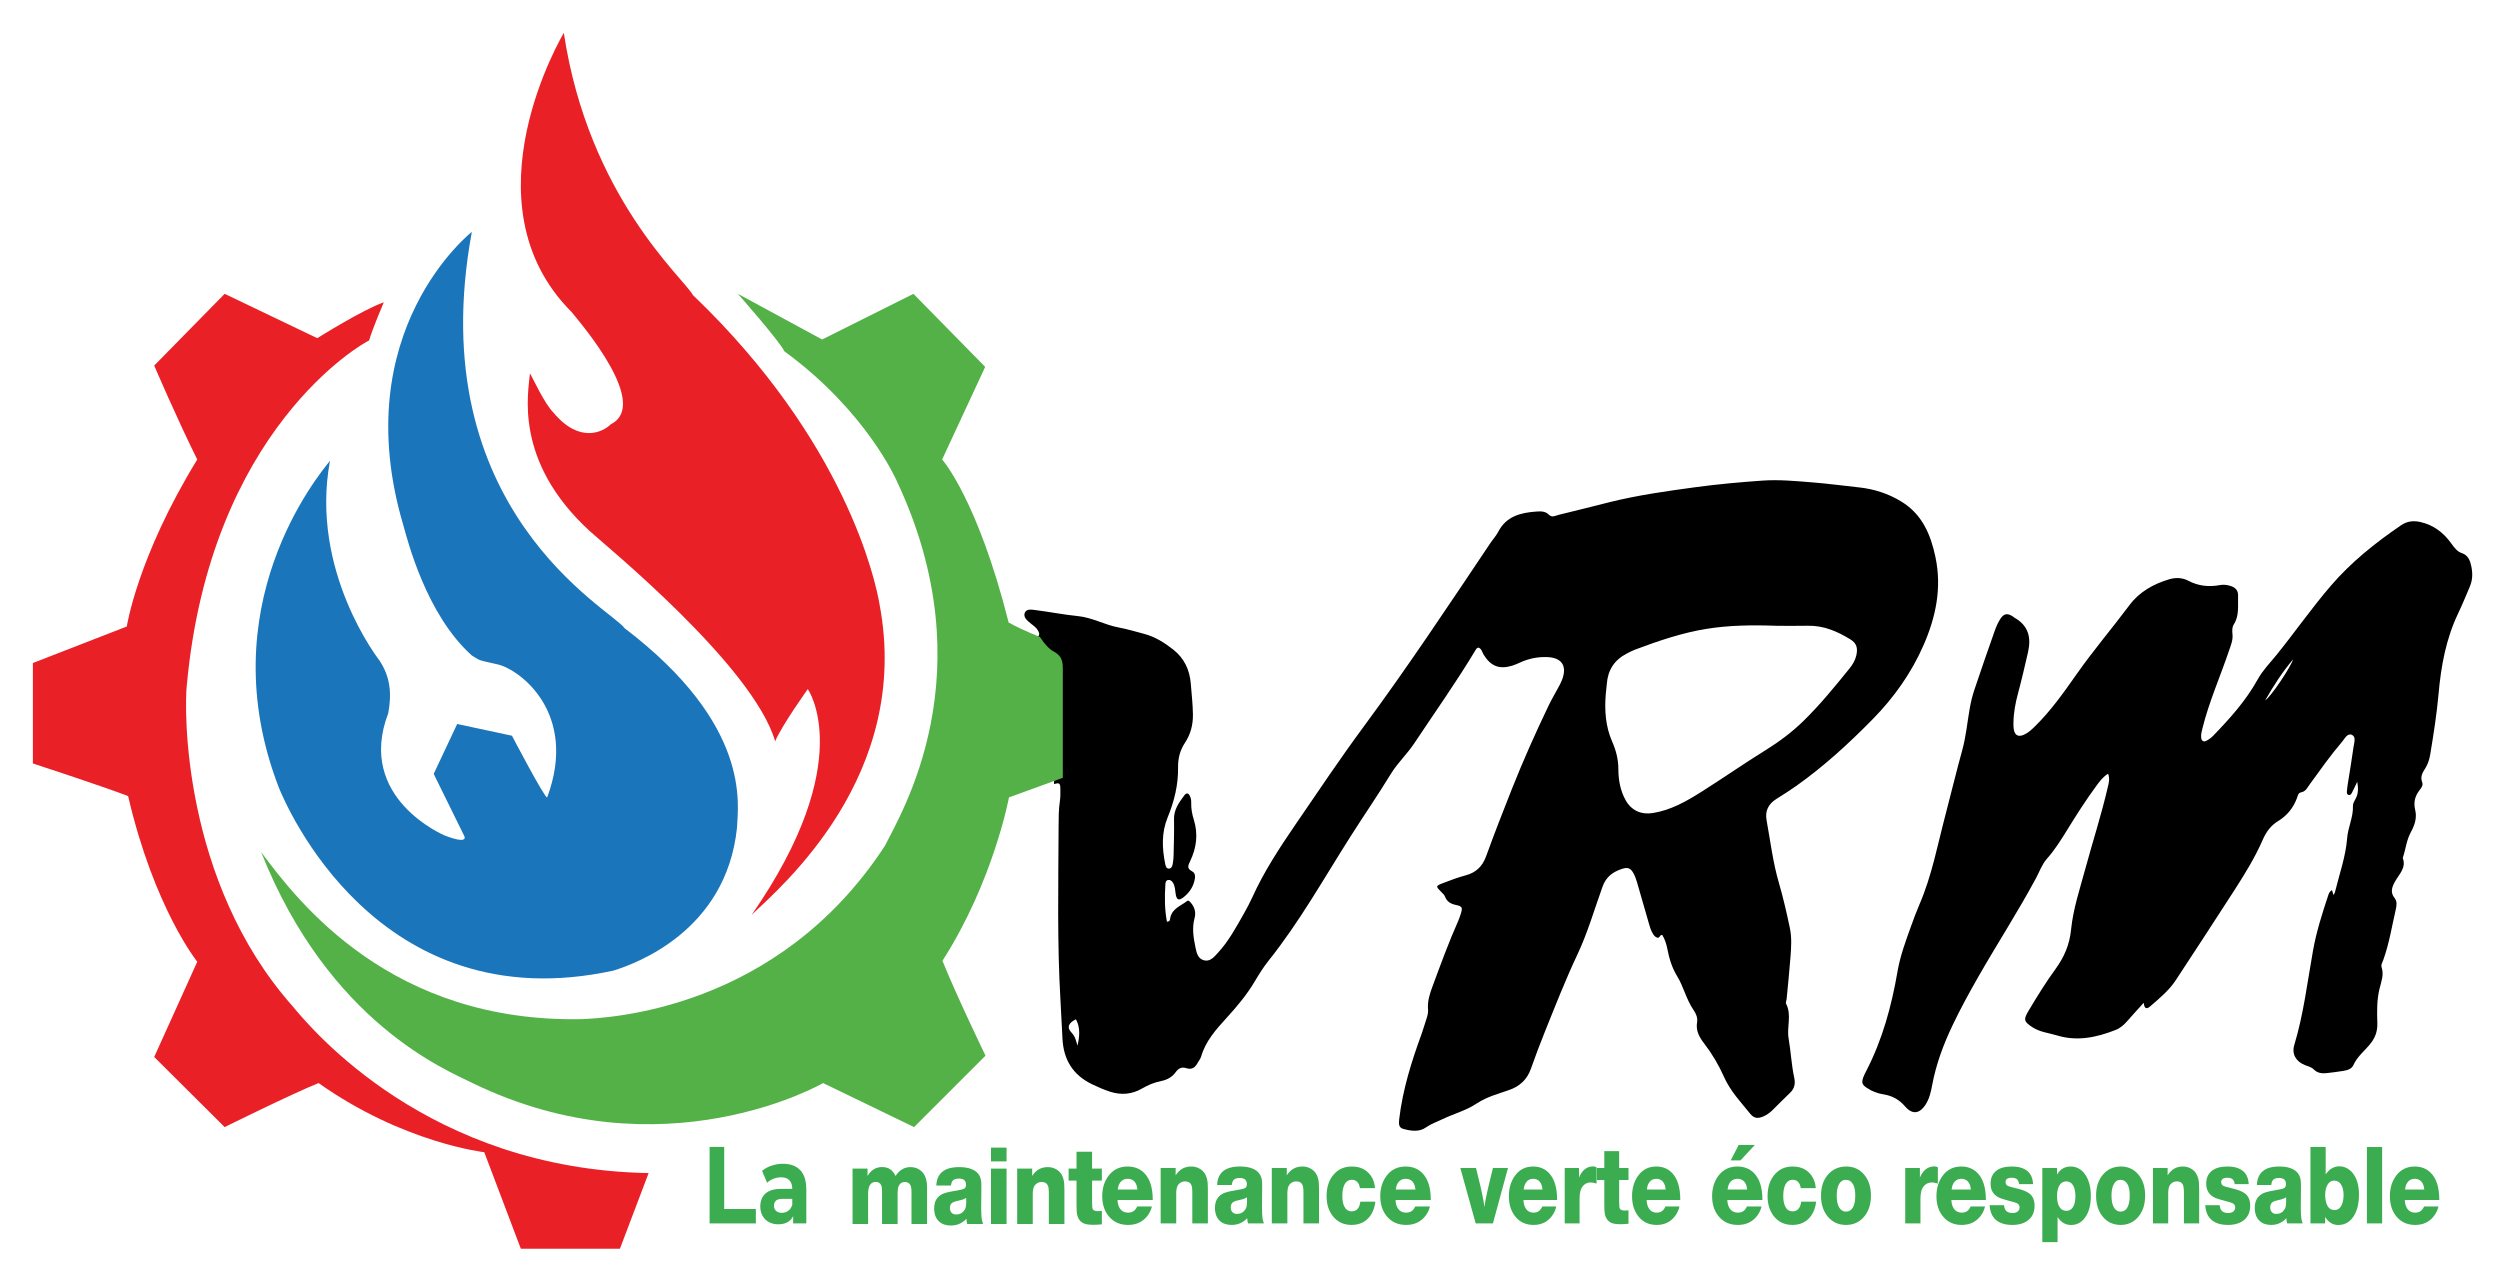
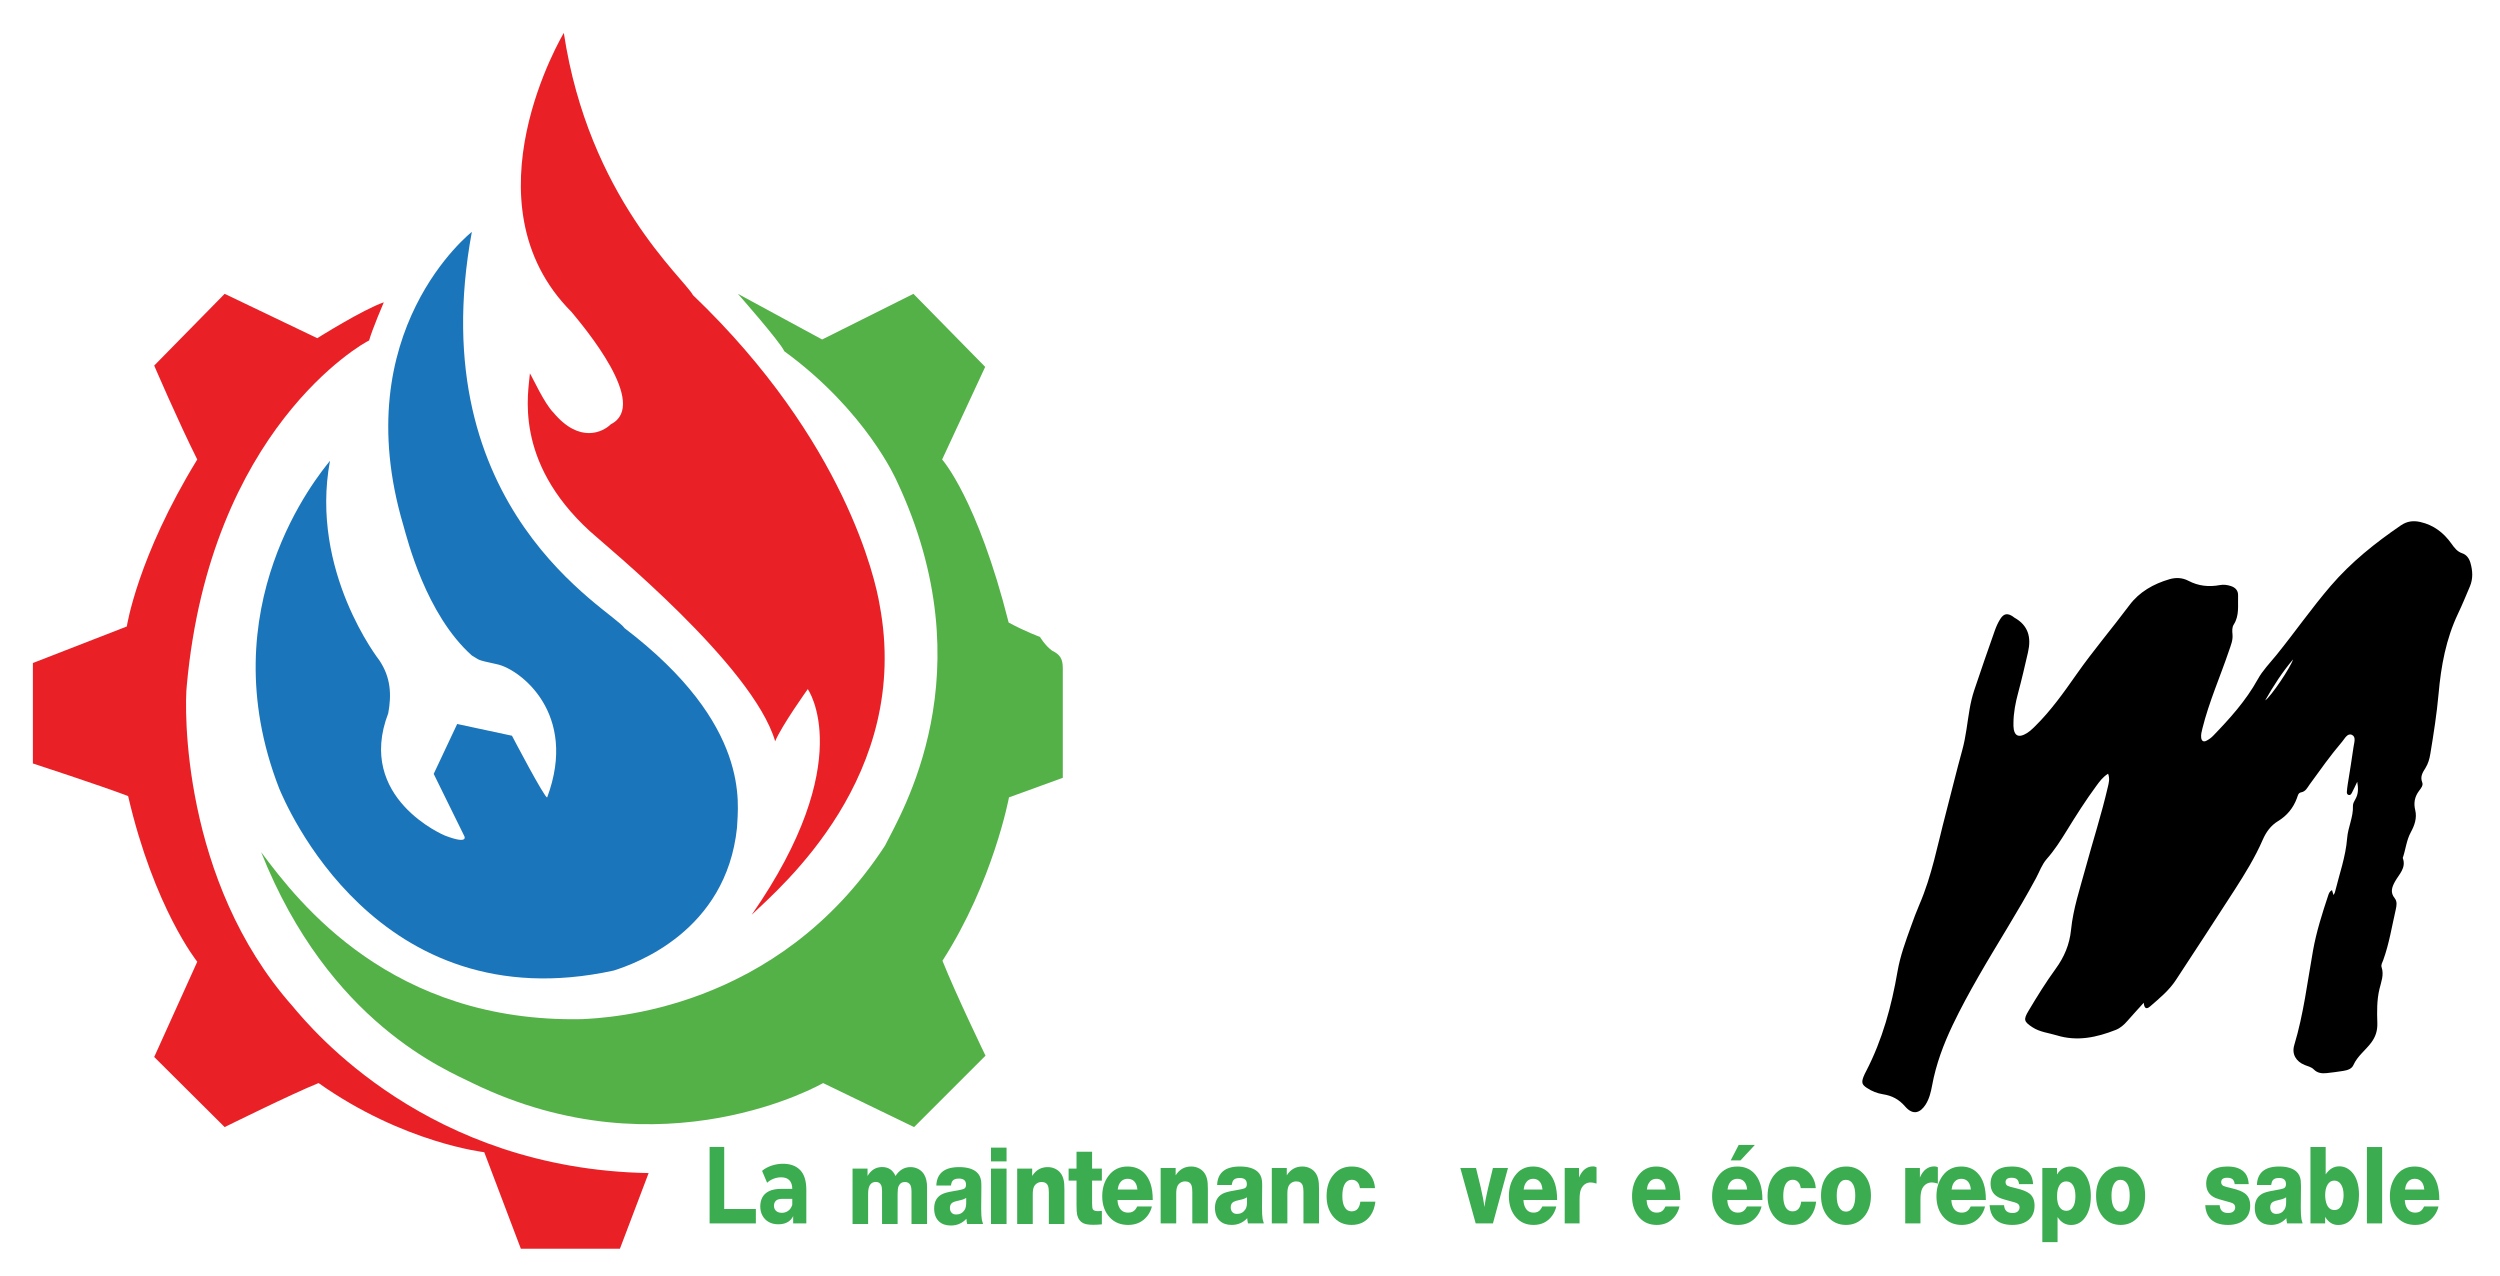
<svg xmlns="http://www.w3.org/2000/svg" version="1.1" id="Calque_1" x="0px" y="0px" width="646.468px" height="329.983px" viewBox="0 0 646.468 329.983" enable-background="new 0 0 646.468 329.983" xml:space="preserve">
  <g>
    <g>
      <g>
        <path fill="#3BAC50" d="M183.496,316.359v-19.776h3.776v16.048h8.182v3.729H183.496z" />
        <path fill="#3BAC50" d="M201.281,316.586c-0.979,0-1.818-0.203-2.518-0.607s-1.235-0.955-1.608-1.652s-0.56-1.479-0.56-2.346     c0-0.904,0.183-1.695,0.548-2.373s0.944-1.21,1.736-1.596c0.793-0.387,1.826-0.58,3.101-0.58h3.333v2.571h-2.937     c-0.855,0-1.441,0.169-1.76,0.509c-0.319,0.339-0.479,0.763-0.479,1.271c0,0.564,0.183,1.012,0.548,1.342     s0.866,0.494,1.504,0.494c0.605,0,1.149-0.174,1.632-0.522c0.481-0.349,0.831-0.862,1.049-1.54l0.56,2.035     c-0.265,0.979-0.746,1.723-1.445,2.231S202.385,316.586,201.281,316.586z M205.103,316.359v-2.966l-0.232-0.649v-5.313     c0-0.941-0.237-1.676-0.711-2.203c-0.475-0.527-1.201-0.791-2.18-0.791c-0.668,0-1.325,0.127-1.97,0.381     c-0.646,0.255-1.192,0.599-1.644,1.031l-1.305-3.079c0.684-0.583,1.507-1.036,2.471-1.356c0.963-0.32,1.942-0.48,2.937-0.48     c1.911,0,3.396,0.547,4.452,1.639c1.057,1.094,1.585,2.797,1.585,5.114v8.673H205.103z" />
      </g>
      <g>
        <path fill="#3BAC50" d="M297.865,311.975c-0.198,0.85-0.562,1.631-1.09,2.345c-1.222,1.621-2.906,2.431-5.053,2.431     c-1.932,0-3.491-0.621-4.681-1.866c-1.346-1.418-2.019-3.271-2.019-5.557c0-2.046,0.528-3.786,1.586-5.224     c1.213-1.641,2.868-2.461,4.965-2.461c1.726,0,3.146,0.545,4.26,1.635c1.511,1.486,2.262,3.826,2.254,7.02h-9.114     c0.017,0.665,0.149,1.264,0.396,1.794c0.463,0.983,1.251,1.476,2.365,1.476c0.768,0,1.362-0.24,1.783-0.723     c0.165-0.184,0.351-0.473,0.558-0.869H297.865z M294.125,307.605c-0.058-0.589-0.173-1.062-0.347-1.419     c-0.445-0.907-1.172-1.36-2.179-1.36c-0.925,0-1.627,0.405-2.105,1.216c-0.231,0.396-0.388,0.917-0.471,1.563H294.125z" />
        <path fill="#3BAC50" d="M304.007,302.033v1.896c0.966-1.525,2.308-2.287,4.024-2.287c0.76,0,1.457,0.172,2.093,0.514     c0.636,0.343,1.131,0.813,1.486,1.411c0.38,0.656,0.606,1.447,0.681,2.374c0.033,0.453,0.05,0.964,0.05,1.533v8.885h-4.024     v-8.117c0-0.743-0.066-1.303-0.198-1.68c-0.256-0.713-0.813-1.07-1.672-1.07c-0.438,0-0.836,0.113-1.194,0.34     c-0.359,0.227-0.626,0.533-0.799,0.919c-0.198,0.435-0.298,1.085-0.298,1.954v7.654h-4.024v-14.326H304.007z" />
        <path fill="#3BAC50" d="M326.816,316.359h-4.099c-0.124-0.473-0.19-0.926-0.198-1.359c-1.09,1.167-2.432,1.75-4.024,1.75     c-1.305,0-2.332-0.356-3.083-1.07c-0.826-0.791-1.238-1.905-1.238-3.343c0-1.736,0.664-2.957,1.993-3.661     c0.586-0.318,1.602-0.594,3.047-0.824c1.526-0.252,2.435-0.459,2.724-0.623c0.322-0.184,0.483-0.53,0.483-1.042     c0-1.052-0.615-1.577-1.846-1.577c-0.784,0-1.329,0.193-1.634,0.578c-0.207,0.262-0.352,0.672-0.434,1.23h-3.777     c0.141-3.184,2.105-4.775,5.895-4.775c2.015,0,3.521,0.43,4.52,1.288c0.661,0.569,1.053,1.346,1.177,2.33     c0.041,0.337,0.062,0.806,0.062,1.403c0,0.261-0.008,1.201-0.024,2.822c-0.017,1.766-0.024,2.706-0.024,2.822     c0,1.321,0.058,2.314,0.173,2.98C326.564,315.578,326.668,315.935,326.816,316.359z M322.458,309.602     c-0.405,0.289-1.065,0.526-1.981,0.709c-0.719,0.145-1.23,0.309-1.535,0.492c-0.463,0.28-0.694,0.748-0.694,1.404     c0,0.549,0.165,0.984,0.496,1.303c0.272,0.26,0.651,0.391,1.139,0.391c0.917,0,1.631-0.382,2.143-1.145     c0.289-0.434,0.434-1.074,0.434-1.924V309.602z" />
        <path fill="#3BAC50" d="M332.748,302.033v1.896c0.966-1.525,2.308-2.287,4.024-2.287c0.76,0,1.457,0.172,2.093,0.514     c0.636,0.343,1.131,0.813,1.486,1.411c0.38,0.656,0.606,1.447,0.681,2.374c0.033,0.453,0.05,0.964,0.05,1.533v8.885h-4.024     v-8.117c0-0.743-0.066-1.303-0.198-1.68c-0.256-0.713-0.813-1.07-1.672-1.07c-0.438,0-0.836,0.113-1.194,0.34     c-0.359,0.227-0.626,0.533-0.799,0.919c-0.198,0.435-0.298,1.085-0.298,1.954v7.654h-4.024v-14.326H332.748z" />
        <path fill="#3BAC50" d="M355.657,310.73c-0.174,1.467-0.607,2.678-1.301,3.633c-1.147,1.592-2.766,2.387-4.854,2.387     c-2.089,0-3.732-0.791-4.929-2.373c-1.024-1.359-1.536-3.048-1.536-5.064c0-2.422,0.665-4.346,1.994-5.773     c1.164-1.264,2.666-1.896,4.508-1.896c2.188,0,3.834,0.796,4.94,2.388c0.636,0.917,0.995,1.983,1.077,3.198h-3.888     c-0.083-0.54-0.244-0.984-0.483-1.331c-0.396-0.55-0.925-0.825-1.585-0.825c-0.9,0-1.564,0.453-1.994,1.36     c-0.33,0.714-0.495,1.664-0.495,2.851c0,1.139,0.174,2.046,0.521,2.721c0.412,0.82,1.048,1.23,1.907,1.23     c1.271,0,2.014-0.834,2.229-2.504H355.657z" />
-         <path fill="#3BAC50" d="M369.762,311.975c-0.198,0.85-0.562,1.631-1.09,2.345c-1.222,1.621-2.906,2.431-5.053,2.431     c-1.932,0-3.491-0.621-4.681-1.866c-1.346-1.418-2.019-3.271-2.019-5.557c0-2.046,0.528-3.786,1.586-5.224     c1.213-1.641,2.868-2.461,4.965-2.461c1.726,0,3.146,0.545,4.26,1.635c1.511,1.486,2.262,3.826,2.254,7.02h-9.114     c0.017,0.665,0.149,1.264,0.396,1.794c0.463,0.983,1.251,1.476,2.365,1.476c0.768,0,1.362-0.24,1.783-0.723     c0.165-0.184,0.351-0.473,0.558-0.869H369.762z M366.021,307.605c-0.058-0.589-0.173-1.062-0.347-1.419     c-0.445-0.907-1.172-1.36-2.179-1.36c-0.925,0-1.627,0.405-2.105,1.216c-0.231,0.396-0.388,0.917-0.471,1.563H366.021z" />
      </g>
      <g>
        <path fill="#3BAC50" d="M389.942,302.033l-3.89,14.326h-4.457l-3.973-14.326h4.056l1.206,4.964     c0.504,2.171,0.823,3.888,0.957,5.151c0.126-1.07,0.445-2.715,0.958-4.934l1.253-5.182H389.942z" />
        <path fill="#3BAC50" d="M402.438,311.975c-0.189,0.85-0.536,1.631-1.04,2.345c-1.167,1.621-2.774,2.431-4.824,2.431     c-1.844,0-3.334-0.621-4.469-1.866c-1.284-1.418-1.927-3.271-1.927-5.557c0-2.046,0.504-3.786,1.513-5.224     c1.159-1.641,2.739-2.461,4.741-2.461c1.647,0,3.003,0.545,4.067,1.635c1.442,1.486,2.159,3.826,2.151,7.02h-8.701     c0.016,0.665,0.142,1.264,0.378,1.794c0.441,0.983,1.194,1.476,2.258,1.476c0.733,0,1.301-0.24,1.703-0.723     c0.157-0.184,0.335-0.473,0.531-0.869H402.438z M398.868,307.605c-0.056-0.589-0.166-1.062-0.331-1.419     c-0.426-0.907-1.119-1.36-2.081-1.36c-0.883,0-1.553,0.405-2.01,1.216c-0.221,0.396-0.37,0.917-0.449,1.563H398.868z" />
        <path fill="#3BAC50" d="M412.843,301.846v4.211c-0.615-0.193-1.107-0.289-1.478-0.289c-1.088,0-1.903,0.516-2.447,1.548     c-0.308,0.608-0.461,1.544-0.461,2.808v6.236h-3.843v-14.326h3.7v2.445c0.812-1.91,2.025-2.865,3.642-2.865     C412.295,301.613,412.591,301.691,412.843,301.846z" />
-         <path fill="#3BAC50" d="M421.106,302.033v3.098h-2.412v5.889c0,0.801,0.063,1.313,0.189,1.535     c0.189,0.318,0.604,0.477,1.241,0.477c0.284,0,0.611-0.02,0.981-0.058v3.474c-0.78,0.076-1.493,0.115-2.14,0.115     c-1.072,0-1.868-0.131-2.389-0.391c-0.812-0.405-1.336-1.134-1.572-2.186c-0.103-0.453-0.153-1.293-0.153-2.518v-6.338h-1.951     v-3.098h1.951v-4.37h3.842v4.37H421.106z" />
        <path fill="#3BAC50" d="M434.289,311.975c-0.189,0.85-0.536,1.631-1.04,2.345c-1.167,1.621-2.774,2.431-4.824,2.431     c-1.844,0-3.334-0.621-4.469-1.866c-1.284-1.418-1.927-3.271-1.927-5.557c0-2.046,0.504-3.786,1.513-5.224     c1.159-1.641,2.739-2.461,4.741-2.461c1.647,0,3.003,0.545,4.067,1.635c1.442,1.486,2.159,3.826,2.151,7.02h-8.701     c0.016,0.665,0.142,1.264,0.378,1.794c0.441,0.983,1.194,1.476,2.258,1.476c0.733,0,1.301-0.24,1.703-0.723     c0.157-0.184,0.335-0.473,0.531-0.869H434.289z M430.719,307.605c-0.056-0.589-0.166-1.062-0.331-1.419     c-0.426-0.907-1.119-1.36-2.081-1.36c-0.883,0-1.553,0.405-2.01,1.216c-0.221,0.396-0.37,0.917-0.449,1.563H430.719z" />
      </g>
      <g>
        <path fill="#3BAC50" d="M455.518,311.975c-0.197,0.85-0.56,1.631-1.085,2.345c-1.217,1.621-2.895,2.431-5.031,2.431     c-1.924,0-3.478-0.621-4.661-1.866c-1.341-1.418-2.011-3.271-2.011-5.557c0-2.046,0.526-3.786,1.579-5.224     c1.208-1.641,2.856-2.461,4.944-2.461c1.718,0,3.132,0.545,4.242,1.635c1.504,1.486,2.252,3.826,2.244,7.02h-9.075     c0.016,0.665,0.147,1.264,0.395,1.794c0.46,0.983,1.245,1.476,2.354,1.476c0.765,0,1.356-0.24,1.776-0.723     c0.164-0.184,0.349-0.473,0.555-0.869H455.518z M451.793,307.605c-0.058-0.589-0.172-1.062-0.345-1.419     c-0.444-0.907-1.168-1.36-2.171-1.36c-0.92,0-1.619,0.405-2.096,1.216c-0.23,0.396-0.387,0.917-0.469,1.563H451.793z      M453.778,296.071l-3.711,3.994h-2.528l2.06-3.994H453.778z" />
        <path fill="#3BAC50" d="M469.636,310.73c-0.172,1.467-0.604,2.678-1.294,3.633c-1.144,1.592-2.755,2.387-4.834,2.387     c-2.08,0-3.716-0.791-4.908-2.373c-1.02-1.359-1.529-3.048-1.529-5.064c0-2.422,0.662-4.346,1.985-5.773     c1.159-1.264,2.655-1.896,4.489-1.896c2.178,0,3.818,0.796,4.92,2.388c0.633,0.917,0.99,1.983,1.072,3.198h-3.871     c-0.083-0.54-0.243-0.984-0.481-1.331c-0.395-0.55-0.921-0.825-1.578-0.825c-0.896,0-1.559,0.453-1.985,1.36     c-0.329,0.714-0.493,1.664-0.493,2.851c0,1.139,0.173,2.046,0.518,2.721c0.411,0.82,1.044,1.23,1.899,1.23     c1.266,0,2.006-0.834,2.22-2.504H469.636z" />
        <path fill="#3BAC50" d="M477.43,301.643c1.857,0,3.383,0.686,4.574,2.055c1.2,1.381,1.801,3.199,1.801,5.456     c0,2.276-0.604,4.114-1.813,5.514c-1.2,1.39-2.746,2.083-4.637,2.083c-1.948,0-3.526-0.723-4.735-2.17     c-1.15-1.398-1.727-3.193-1.727-5.383c0-2.229,0.58-4.023,1.739-5.384C473.857,302.366,475.456,301.643,477.43,301.643z      M477.294,305.087c-0.757,0-1.344,0.386-1.764,1.157c-0.387,0.715-0.579,1.689-0.579,2.924c0,1.303,0.197,2.301,0.592,2.995     c0.427,0.763,1.031,1.144,1.813,1.144c0.765,0,1.356-0.357,1.775-1.07c0.411-0.725,0.617-1.742,0.617-3.055     c0-1.264-0.186-2.232-0.556-2.908C478.749,305.482,478.116,305.087,477.294,305.087z" />
      </g>
      <g>
        <path fill="#3BAC50" d="M501.104,301.846v4.211c-0.631-0.193-1.136-0.289-1.515-0.289c-1.115,0-1.951,0.516-2.509,1.548     c-0.314,0.608-0.473,1.544-0.473,2.808v6.236h-3.938v-14.326h3.793v2.445c0.831-1.91,2.075-2.865,3.731-2.865     C500.543,301.613,500.846,301.691,501.104,301.846z" />
        <path fill="#3BAC50" d="M513.304,311.975c-0.194,0.85-0.55,1.631-1.066,2.345c-1.195,1.621-2.844,2.431-4.943,2.431     c-1.891,0-3.417-0.621-4.58-1.866c-1.317-1.418-1.976-3.271-1.976-5.557c0-2.046,0.518-3.786,1.552-5.224     c1.187-1.641,2.807-2.461,4.858-2.461c1.688,0,3.077,0.545,4.168,1.635c1.479,1.486,2.213,3.826,2.205,7.02h-8.918     c0.017,0.665,0.146,1.264,0.388,1.794c0.453,0.983,1.225,1.476,2.314,1.476c0.751,0,1.333-0.24,1.745-0.723     c0.161-0.184,0.343-0.473,0.545-0.869H513.304z M509.644,307.605c-0.057-0.589-0.17-1.062-0.34-1.419     c-0.436-0.907-1.146-1.36-2.132-1.36c-0.905,0-1.592,0.405-2.061,1.216c-0.226,0.396-0.379,0.917-0.46,1.563H509.644z" />
        <path fill="#3BAC50" d="M525.735,306.201h-3.623c-0.064-0.453-0.178-0.796-0.339-1.027c-0.283-0.414-0.816-0.623-1.6-0.623     c-1.042,0-1.563,0.382-1.563,1.145c0,0.424,0.186,0.742,0.557,0.955c0.259,0.145,1.006,0.356,2.242,0.637     c1.542,0.356,2.673,0.81,3.393,1.359c0.872,0.676,1.309,1.723,1.309,3.141c0,1.543-0.501,2.75-1.503,3.617     c-1.042,0.897-2.46,1.346-4.253,1.346c-2.141,0-3.716-0.598-4.726-1.794c-0.67-0.791-1.054-1.896-1.15-3.313h3.743     c0.049,0.56,0.178,0.984,0.389,1.273c0.347,0.502,0.94,0.752,1.78,0.752c0.631,0,1.099-0.145,1.406-0.434     c0.29-0.279,0.436-0.623,0.436-1.027c0-0.492-0.234-0.854-0.702-1.086c-0.234-0.115-0.841-0.299-1.817-0.55     c-1.269-0.337-2.121-0.599-2.557-0.781c-1.616-0.694-2.424-1.929-2.424-3.704c0-1.486,0.521-2.619,1.563-3.401     c0.921-0.694,2.237-1.042,3.95-1.042c2.172,0,3.72,0.613,4.641,1.838C525.372,304.127,525.654,305.034,525.735,306.201z" />
        <path fill="#3BAC50" d="M531.915,302.033v1.679c0.84-1.38,2.011-2.069,3.514-2.069c1.607,0,2.899,0.748,3.877,2.243     c0.904,1.39,1.357,3.193,1.357,5.412c0,2.084-0.4,3.786-1.2,5.108c-0.953,1.572-2.253,2.359-3.901,2.359     c-1.454,0-2.621-0.686-3.502-2.056v6.497h-3.938v-19.174H531.915z M534.277,305.492c-0.735,0-1.313,0.342-1.732,1.027     c-0.412,0.666-0.618,1.597-0.618,2.793c0,1.206,0.206,2.133,0.618,2.778c0.42,0.675,1.014,1.013,1.781,1.013     c0.743,0,1.316-0.322,1.72-0.969c0.42-0.656,0.631-1.588,0.631-2.793c0-1.226-0.206-2.176-0.618-2.852     C535.646,305.824,535.053,305.492,534.277,305.492z" />
        <path fill="#3BAC50" d="M548.441,301.643c1.826,0,3.324,0.686,4.495,2.055c1.18,1.381,1.77,3.199,1.77,5.456     c0,2.276-0.594,4.114-1.781,5.514c-1.18,1.39-2.698,2.083-4.556,2.083c-1.914,0-3.466-0.723-4.653-2.17     c-1.131-1.398-1.696-3.193-1.696-5.383c0-2.229,0.57-4.023,1.709-5.384C544.932,302.366,546.503,301.643,548.441,301.643z      M548.309,305.087c-0.743,0-1.321,0.386-1.732,1.157c-0.38,0.715-0.57,1.689-0.57,2.924c0,1.303,0.194,2.301,0.582,2.995     c0.42,0.763,1.014,1.144,1.781,1.144c0.751,0,1.333-0.357,1.745-1.07c0.403-0.725,0.605-1.742,0.605-3.055     c0-1.264-0.182-2.232-0.545-2.908C549.738,305.482,549.116,305.087,548.309,305.087z" />
-         <path fill="#3BAC50" d="M560.521,302.033v1.896c0.945-1.525,2.258-2.287,3.938-2.287c0.742,0,1.425,0.172,2.047,0.514     c0.622,0.343,1.107,0.813,1.454,1.411c0.372,0.656,0.594,1.447,0.667,2.374c0.032,0.453,0.048,0.964,0.048,1.533v8.885h-3.938     v-8.117c0-0.743-0.064-1.303-0.194-1.68c-0.25-0.713-0.795-1.07-1.636-1.07c-0.428,0-0.817,0.113-1.169,0.34     s-0.611,0.533-0.781,0.919c-0.194,0.435-0.291,1.085-0.291,1.954v7.654h-3.938v-14.326H560.521z" />
        <path fill="#3BAC50" d="M581.495,306.201h-3.623c-0.064-0.453-0.178-0.796-0.339-1.027c-0.283-0.414-0.816-0.623-1.6-0.623     c-1.042,0-1.563,0.382-1.563,1.145c0,0.424,0.186,0.742,0.557,0.955c0.259,0.145,1.006,0.356,2.242,0.637     c1.542,0.356,2.673,0.81,3.393,1.359c0.872,0.676,1.309,1.723,1.309,3.141c0,1.543-0.501,2.75-1.503,3.617     c-1.042,0.897-2.46,1.346-4.253,1.346c-2.141,0-3.716-0.598-4.726-1.794c-0.67-0.791-1.054-1.896-1.15-3.313h3.743     c0.049,0.56,0.178,0.984,0.389,1.273c0.347,0.502,0.94,0.752,1.78,0.752c0.631,0,1.099-0.145,1.406-0.434     c0.29-0.279,0.436-0.623,0.436-1.027c0-0.492-0.234-0.854-0.702-1.086c-0.234-0.115-0.841-0.299-1.817-0.55     c-1.269-0.337-2.121-0.599-2.557-0.781c-1.616-0.694-2.424-1.929-2.424-3.704c0-1.486,0.521-2.619,1.563-3.401     c0.921-0.694,2.237-1.042,3.95-1.042c2.172,0,3.72,0.613,4.641,1.838C581.132,304.127,581.414,305.034,581.495,306.201z" />
        <path fill="#3BAC50" d="M595.43,316.359h-4.011c-0.121-0.473-0.186-0.926-0.193-1.359c-1.066,1.167-2.379,1.75-3.938,1.75     c-1.277,0-2.282-0.356-3.018-1.07c-0.808-0.791-1.212-1.905-1.212-3.343c0-1.736,0.65-2.957,1.951-3.661     c0.573-0.318,1.567-0.594,2.98-0.824c1.494-0.252,2.383-0.459,2.666-0.623c0.314-0.184,0.473-0.53,0.473-1.042     c0-1.052-0.603-1.577-1.806-1.577c-0.768,0-1.301,0.193-1.6,0.578c-0.202,0.262-0.343,0.672-0.424,1.23h-3.695     c0.137-3.184,2.06-4.775,5.768-4.775c1.971,0,3.444,0.43,4.422,1.288c0.646,0.569,1.03,1.346,1.151,2.33     c0.04,0.337,0.061,0.806,0.061,1.403c0,0.261-0.008,1.201-0.024,2.822c-0.016,1.766-0.024,2.706-0.024,2.822     c0,1.321,0.057,2.314,0.17,2.98C595.184,315.578,595.284,315.935,595.43,316.359z M591.165,309.602     c-0.396,0.289-1.042,0.526-1.938,0.709c-0.703,0.145-1.204,0.309-1.503,0.492c-0.452,0.28-0.679,0.748-0.679,1.404     c0,0.549,0.162,0.984,0.485,1.303c0.267,0.26,0.638,0.391,1.114,0.391c0.896,0,1.596-0.382,2.097-1.145     c0.282-0.434,0.424-1.074,0.424-1.924V309.602z" />
        <path fill="#3BAC50" d="M601.391,296.607v7.076c0.938-1.39,2.108-2.084,3.515-2.084c1.243,0,2.33,0.496,3.259,1.49     c1.228,1.322,1.842,3.299,1.842,5.934c0,1.91-0.355,3.555-1.066,4.934c-0.969,1.873-2.411,2.809-4.325,2.809     c-1.397,0-2.521-0.699-3.368-2.099v1.692h-3.793v-19.752H601.391z M603.597,305.289c-0.728,0-1.305,0.357-1.733,1.071     c-0.403,0.685-0.605,1.577-0.605,2.677c0,0.965,0.149,1.79,0.448,2.475c0.404,0.926,1.059,1.39,1.963,1.39     c0.88,0,1.519-0.478,1.914-1.433c0.291-0.704,0.437-1.51,0.437-2.417c0-1.225-0.238-2.175-0.715-2.851     C604.885,305.594,604.315,305.289,603.597,305.289z" />
        <path fill="#3BAC50" d="M615.991,296.607v19.752h-3.938v-19.752H615.991z" />
        <path fill="#3BAC50" d="M630.556,311.975c-0.194,0.85-0.55,1.631-1.066,2.345c-1.195,1.621-2.844,2.431-4.943,2.431     c-1.891,0-3.417-0.621-4.58-1.866c-1.317-1.418-1.976-3.271-1.976-5.557c0-2.046,0.518-3.786,1.552-5.224     c1.187-1.641,2.807-2.461,4.858-2.461c1.688,0,3.077,0.545,4.168,1.635c1.479,1.486,2.213,3.826,2.205,7.02h-8.918     c0.017,0.665,0.146,1.264,0.388,1.794c0.453,0.983,1.225,1.476,2.314,1.476c0.751,0,1.333-0.24,1.745-0.723     c0.161-0.184,0.343-0.473,0.545-0.869H630.556z M626.896,307.605c-0.057-0.589-0.17-1.062-0.34-1.419     c-0.436-0.907-1.146-1.36-2.132-1.36c-0.905,0-1.592,0.405-2.061,1.216c-0.226,0.396-0.379,0.917-0.46,1.563H626.896z" />
      </g>
      <g>
        <path fill="#3BAC50" d="M224.335,302.187v1.91c0.899-1.543,2.158-2.315,3.776-2.315c1.627,0,2.778,0.772,3.455,2.315     c0.991-1.534,2.282-2.301,3.876-2.301c0.751,0,1.437,0.168,2.056,0.506s1.11,0.807,1.474,1.404     c0.504,0.849,0.755,1.939,0.755,3.27v9.537h-4.024v-8.32c0-0.801-0.091-1.375-0.272-1.723c-0.297-0.55-0.768-0.824-1.411-0.824     c-0.776,0-1.329,0.366-1.659,1.1c-0.166,0.376-0.248,1.013-0.248,1.91v7.857h-4.024v-8.494c0-0.725-0.083-1.25-0.248-1.578     c-0.272-0.539-0.727-0.811-1.361-0.811c-0.661,0-1.158,0.254-1.492,0.76c-0.335,0.507-0.502,1.258-0.502,2.251v7.872h-4.024     v-14.326H224.335z" />
        <path fill="#3BAC50" d="M254.203,316.514h-4.099c-0.124-0.473-0.19-0.926-0.198-1.36c-1.09,1.167-2.432,1.751-4.024,1.751     c-1.305,0-2.332-0.357-3.083-1.07c-0.826-0.791-1.238-1.906-1.238-3.344c0-1.736,0.664-2.957,1.993-3.66     c0.586-0.318,1.602-0.594,3.047-0.825c1.526-0.251,2.435-0.458,2.724-0.622c0.322-0.184,0.483-0.531,0.483-1.043     c0-1.051-0.615-1.576-1.846-1.576c-0.784,0-1.329,0.192-1.634,0.578c-0.207,0.261-0.352,0.671-0.434,1.23h-3.777     c0.141-3.184,2.105-4.775,5.895-4.775c2.015,0,3.521,0.43,4.52,1.287c0.661,0.57,1.053,1.346,1.177,2.33     c0.041,0.338,0.062,0.807,0.062,1.404c0,0.26-0.008,1.201-0.024,2.822c-0.017,1.765-0.024,2.705-0.024,2.821     c0,1.321,0.058,2.315,0.173,2.981C253.951,315.732,254.055,316.09,254.203,316.514z M249.845,309.756     c-0.405,0.289-1.065,0.525-1.981,0.709c-0.719,0.145-1.23,0.309-1.535,0.492c-0.463,0.279-0.694,0.748-0.694,1.403     c0,0.55,0.165,0.984,0.496,1.303c0.272,0.261,0.651,0.391,1.139,0.391c0.917,0,1.631-0.382,2.143-1.144     c0.289-0.434,0.434-1.075,0.434-1.924V309.756z" />
        <path fill="#3BAC50" d="M260.282,296.761v3.56h-4.024v-3.56H260.282z M260.282,302.187v14.326h-4.024v-14.326H260.282z" />
        <path fill="#3BAC50" d="M266.908,302.187v1.896c0.966-1.524,2.308-2.286,4.024-2.286c0.76,0,1.457,0.171,2.093,0.514     c0.636,0.342,1.131,0.813,1.486,1.41c0.38,0.656,0.606,1.447,0.681,2.374c0.033,0.453,0.05,0.964,0.05,1.534v8.885h-4.024v-8.118     c0-0.743-0.066-1.303-0.198-1.679c-0.256-0.714-0.813-1.07-1.672-1.07c-0.438,0-0.836,0.113-1.194,0.34     c-0.359,0.227-0.626,0.533-0.799,0.918c-0.198,0.435-0.298,1.086-0.298,1.954v7.655h-4.024v-14.326H266.908z" />
        <path fill="#3BAC50" d="M284.926,302.187v3.097h-2.526v5.89c0,0.801,0.066,1.313,0.198,1.534c0.198,0.318,0.632,0.478,1.3,0.478     c0.298,0,0.64-0.02,1.028-0.059v3.474c-0.817,0.077-1.564,0.116-2.241,0.116c-1.123,0-1.957-0.131-2.502-0.391     c-0.85-0.406-1.398-1.135-1.646-2.186c-0.107-0.453-0.161-1.293-0.161-2.518v-6.339h-2.043v-3.097h2.043v-4.371h4.024v4.371     H284.926z" />
      </g>
    </g>
  </g>
-   <path d="M500.491,144.094c-1.237-5.897-3.458-11.155-8.907-14.448c-3.341-2.019-6.959-3.186-10.829-3.609  c-4.047-0.442-8.085-0.98-12.141-1.303c-4.299-0.343-8.602-0.76-12.932-0.453c-5.736,0.407-11.456,0.916-17.161,1.69  c-7.443,1.01-14.874,2.044-22.174,3.851c-4.421,1.094-8.828,2.244-13.258,3.3c-0.797,0.19-1.739,0.806-2.498,0.026  c-0.976-1.002-2.167-0.952-3.353-0.865c-4.04,0.297-7.753,1.211-9.829,5.255c-0.506,0.986-1.295,1.824-1.919,2.753  c-10.699,15.937-21.292,31.943-32.703,47.394c-6.175,8.362-11.97,17.002-17.835,25.59c-4.112,6.022-8.099,12.085-11.114,18.746  c-0.659,1.455-1.415,2.871-2.206,4.261c-2.016,3.544-3.951,7.152-6.752,10.17c-0.969,1.044-1.999,2.338-3.637,1.847  c-1.604-0.48-1.858-2.114-2.145-3.5c-0.502-2.428-0.878-4.874-0.201-7.361c0.402-1.476,0.048-2.837-0.975-4.017  c-0.28-0.323-0.596-0.707-0.966-0.419c-1.6,1.245-3.782,1.906-4.329,4.246c-0.092,0.395,0.079,1.031-0.872,1.096  c-0.612-3.219-0.611-6.466-0.399-9.723c0.031-0.474,0.149-0.993,0.751-1.074c0.539-0.072,0.919,0.275,1.182,0.68  c0.59,0.907,0.572,1.972,0.735,2.997c0.242,1.531,0.828,1.739,2.071,0.758c1.355-1.07,2.319-2.441,2.746-4.122  c0.238-0.935,0.414-2.043-0.631-2.58c-1.407-0.722-0.933-1.586-0.462-2.571c1.649-3.448,2.122-6.99,0.966-10.716  c-0.447-1.442-0.738-2.948-0.682-4.489c0.021-0.561-0.076-1.111-0.321-1.633c-0.374-0.797-0.897-0.941-1.431-0.229  c-1.392,1.857-2.756,3.698-2.694,6.241c0.073,3.037-0.042,6.078-0.102,9.118c-0.016,0.795-0.072,1.601-0.226,2.379  c-0.104,0.525-0.297,1.196-0.96,1.231c-0.703,0.037-0.865-0.623-0.978-1.166c-0.848-4.064-0.978-8.185,0.604-12.035  c1.733-4.218,2.786-8.492,2.711-13.035c-0.038-2.313,0.528-4.396,1.809-6.344c1.438-2.187,2.069-4.608,2.033-7.273  c-0.035-2.648-0.343-5.265-0.546-7.893c-0.277-3.586-1.659-6.633-4.564-8.907c-2.289-1.791-4.708-3.317-7.55-4.061  c-2.163-0.566-4.312-1.224-6.507-1.629c-3.62-0.667-6.861-2.583-10.584-2.953c-3.65-0.362-7.263-1.088-10.906-1.544  c-0.97-0.122-2.374-0.419-2.819,0.684c-0.468,1.161,0.621,2.011,1.499,2.728c0.68,0.555,1.425,1.048,1.887,1.824  c0.291,0.489,0.55,1.016,0.094,1.546c-0.084,0.097-0.176,0.164-0.271,0.216c3.633,12.691,4.762,25.38,4.347,38.001  c1.405-0.459,1.632-0.249,1.642,1.307c0.007,1.039,0.022,2.092-0.131,3.114c-0.334,2.228-0.32,4.464-0.329,6.703  c-0.062,14.954-0.388,29.911,0.489,44.855c0.192,3.271,0.355,6.544,0.513,9.818c0.262,5.427,2.69,9.425,7.66,11.812  c1.518,0.729,3.046,1.402,4.65,1.917c2.904,0.933,5.692,0.696,8.32-0.848c1.538-0.903,3.168-1.56,4.894-1.908  c1.58-0.318,2.866-1.038,3.78-2.326c0.702-0.99,1.594-1.368,2.69-1.008c1.437,0.472,2.289-0.111,2.929-1.313  c0.3-0.564,0.759-1.073,0.931-1.669c1.148-3.993,3.823-6.979,6.518-9.937c2.7-2.964,5.283-6.013,7.328-9.471  c1.102-1.863,2.245-3.698,3.591-5.385c8.006-10.036,14.269-21.228,21.122-32.019c3.471-5.465,7.146-10.798,10.522-16.323  c1.717-2.811,4.166-5.066,5.982-7.8c5.352-8.061,10.965-15.95,15.939-24.259c0.163-0.272,0.343-0.541,0.764-0.564  c0.803,0.328,0.905,1.217,1.314,1.867c1.854,2.951,4.022,3.806,7.361,2.804c0.762-0.229,1.49-0.577,2.221-0.9  c2.156-0.952,4.401-1.405,6.764-1.325c3.859,0.131,5.293,2.275,3.893,5.924c-0.285,0.742-0.689,1.441-1.065,2.146  c-0.788,1.481-1.655,2.924-2.38,4.435c-3.425,7.14-6.651,14.37-9.567,21.733c-2.268,5.724-4.512,11.459-6.607,17.248  c-0.964,2.662-2.624,4.25-5.335,4.969c-1.927,0.51-3.806,1.22-5.671,1.934c-2.101,0.804-2.081,0.857-0.552,2.396  c0.335,0.337,0.737,0.682,0.896,1.103c0.51,1.351,1.464,1.921,2.853,2.213c1.682,0.353,1.763,0.679,1.226,2.385  c-0.192,0.609-0.405,1.216-0.664,1.799c-2.47,5.558-4.545,11.27-6.655,16.97c-0.701,1.894-1.301,3.774-1.125,5.83  c0.069,0.802-0.106,1.584-0.37,2.353c-0.441,1.286-0.782,2.606-1.248,3.882c-2.637,7.21-4.934,14.505-5.836,22.174  c-0.169,1.441-0.027,2.229,1.113,2.531c1.947,0.516,4.047,0.842,5.791-0.391c1.341-0.948,2.819-1.436,4.246-2.125  c2.88-1.39,6.037-2.2,8.717-3.97c1.766-1.166,3.646-1.961,5.634-2.59c0.99-0.313,1.967-0.671,2.949-1.01  c2.737-0.945,4.628-2.708,5.61-5.491c1.144-3.241,2.356-6.461,3.642-9.649c2.691-6.674,5.305-13.378,8.38-19.894  c2.666-5.649,4.385-11.674,6.499-17.537c0.942-2.613,2.698-3.826,5.054-4.605c1.466-0.485,2.223-0.193,2.965,1.169  c0.379,0.695,0.65,1.463,0.875,2.226c1.039,3.528,2.052,7.063,3.056,10.601c0.285,1.003,0.563,2.003,1.139,2.888  c0.263,0.404,0.562,0.753,1.061,0.912c0.669,0.213,0.656-0.897,1.327-0.665c0.663,1.135,1.047,2.34,1.289,3.609  c0.482,2.527,1.241,4.943,2.614,7.167c0.75,1.215,1.271,2.579,1.824,3.906c0.677,1.625,1.324,3.255,2.344,4.713  c0.656,0.939,1.091,2.016,0.897,3.164c-0.369,2.19,0.602,3.861,1.85,5.485c2.056,2.675,3.765,5.574,5.129,8.647  c1.622,3.653,4.331,6.502,6.788,9.533c0.984,1.214,2.017,1.271,3.455,0.631c0.887-0.395,1.653-0.973,2.341-1.651  c1.482-1.459,2.927-2.957,4.44-4.384c1.171-1.104,1.464-2.35,1.126-3.911c-0.729-3.361-0.878-6.816-1.461-10.194  c-0.515-2.986,0.865-6.081-0.659-8.982c-0.15-0.285,0.105-0.771,0.142-1.167c0.346-3.659,0.731-7.315,1.009-10.979  c0.187-2.472,0.346-4.984-0.167-7.418c-0.825-3.906-1.708-7.812-2.828-11.642c-1.556-5.32-2.203-10.799-3.192-16.219  c-0.442-2.42,0.458-4.195,2.496-5.49c1.754-1.114,3.519-2.219,5.213-3.42c7.137-5.06,13.554-10.949,19.678-17.177  c5.553-5.648,10.062-11.996,13.235-19.271C500.603,159.493,502.154,152.019,500.491,144.094z M278.622,270.413  c-0.362-1.22-0.527-2.33-1.518-3.368c-1.308-1.369-0.823-2.526,1.122-3.474C279.41,265.781,279.158,268.072,278.622,270.413z   M480.016,169.497c-0.293,1.271-0.956,2.371-1.765,3.372c-3.769,4.661-7.552,9.308-11.848,13.511  c-2.985,2.921-6.28,5.389-9.834,7.595c-5.633,3.496-11.08,7.291-16.688,10.83c-3.852,2.431-7.822,4.679-12.434,5.428  c-3.037,0.493-5.575-0.629-7.068-3.294c-1.401-2.502-1.883-5.272-1.892-8.082c-0.007-2.539-0.606-4.831-1.626-7.156  c-1.699-3.873-1.971-8.028-1.631-12.219c0.071-0.875,0.209-1.746,0.272-2.621c0.255-3.564,1.94-6.188,5.118-7.834  c0.709-0.367,1.418-0.751,2.163-1.031c6.063-2.276,12.2-4.378,18.605-5.396c5.684-0.903,11.449-1.016,18.08-0.776  c2.085,0,5.043,0.052,7.999-0.013c4.093-0.089,7.65,1.453,11.022,3.528C480.08,166.318,480.462,167.557,480.016,169.497z" />
  <path d="M603.021,230.163c0.152,0.496,0.259,0.846,0.392,1.281c0.154-0.285,0.31-0.473,0.362-0.686  c1.134-4.657,2.798-9.238,3.166-14.007c0.222-2.88,1.625-5.466,1.499-8.365c-0.025-0.585,0.349-1.228,0.658-1.777  c0.74-1.312,0.768-2.668,0.456-4.454c-0.558,1.158-0.945,2.013-1.38,2.843c-0.178,0.34-0.417,0.732-0.92,0.543  c-0.353-0.133-0.402-0.487-0.382-0.796c0.041-0.636,0.117-1.271,0.215-1.901c0.506-3.237,1.072-6.466,1.51-9.712  c0.142-1.051,0.713-2.566-0.393-3.093c-1.176-0.56-1.863,0.936-2.54,1.729c-3.015,3.53-5.693,7.323-8.417,11.078  c-0.59,0.813-1.012,1.832-2.219,2.046c-0.752,0.133-0.848,0.896-1.064,1.478c-0.954,2.569-2.569,4.554-4.932,5.986  c-1.834,1.111-3.068,2.843-3.899,4.758c-1.983,4.574-4.59,8.791-7.266,12.961c-5.01,7.809-10.121,15.553-15.193,23.321  c-1.776,2.719-4.259,4.753-6.677,6.846c-1.05,0.909-1.532,0.412-1.651-0.946c-1.502,1.665-2.893,3.164-4.234,4.707  c-0.855,0.983-1.806,1.843-3.015,2.318c-4.927,1.939-9.941,3.028-15.207,1.419c-2.13-0.651-4.405-0.846-6.335-2.115  c-2.204-1.449-2.359-1.96-0.999-4.243c2.211-3.711,4.482-7.38,7.026-10.88c2.182-3.003,3.578-6.211,3.967-10.087  c0.541-5.395,2.296-10.612,3.72-15.859c1.906-7.021,4.151-13.948,5.79-21.042c0.246-1.063,0.565-2.125,0.074-3.448  c-1.397,0.866-2.216,2.028-3.054,3.163c-2.758,3.736-5.237,7.657-7.673,11.606c-1.554,2.52-3.14,5.016-5.112,7.245  c-1.292,1.46-1.905,3.323-2.811,5.007c-4.663,8.67-10.019,16.932-14.902,25.471c-2.343,4.098-4.607,8.237-6.639,12.499  c-2.383,4.999-4.314,10.152-5.321,15.622c-0.319,1.734-0.727,3.461-1.694,4.966c-1.296,2.017-3.165,2.93-5.287,0.469  c-1.611-1.868-3.425-2.794-5.684-3.146c-1.54-0.24-2.927-0.799-4.205-1.648c-1.258-0.836-1.424-1.379-0.892-2.833  c0.191-0.523,0.458-1.021,0.715-1.518c4.198-8.112,6.563-16.803,8.099-25.749c0.695-4.046,2.115-7.867,3.497-11.702  c0.678-1.88,1.364-3.762,2.158-5.595c3.232-7.463,4.694-15.435,6.752-23.235c1.468-5.566,2.799-11.169,4.337-16.714  c0.968-3.489,1.283-7.069,1.901-10.607c0.288-1.649,0.668-3.299,1.197-4.886c1.72-5.157,3.51-10.291,5.318-15.419  c0.37-1.049,0.837-2.092,1.433-3.026c0.897-1.406,1.855-1.534,3.223-0.627c0.133,0.088,0.242,0.215,0.38,0.292  c3.642,2.022,4.432,5.118,3.546,8.976c-0.806,3.507-1.614,7.011-2.549,10.486c-0.686,2.552-1.197,5.139-1.211,7.798  c-0.003,0.559-0.014,1.129,0.087,1.674c0.286,1.536,1.174,1.995,2.603,1.366c1.118-0.492,1.999-1.314,2.857-2.158  c4.13-4.06,7.46-8.764,10.765-13.48c4.317-6.16,9.206-11.88,13.703-17.904c2.547-3.412,6.216-5.474,10.31-6.676  c1.671-0.491,3.361-0.415,4.906,0.399c2.599,1.369,5.318,1.645,8.15,1.113c0.983-0.185,1.919-0.047,2.835,0.248  c1.179,0.379,1.92,1.169,1.87,2.472c-0.097,2.529,0.383,5.137-1.117,7.477c-0.49,0.764-0.402,1.716-0.324,2.584  c0.134,1.497-0.43,2.783-0.895,4.157c-2.276,6.735-5.182,13.256-6.9,20.181c-0.193,0.779-0.4,1.554-0.303,2.365  c0.101,0.844,0.616,1.146,1.34,0.775c0.629-0.323,1.239-0.757,1.73-1.265c4.34-4.489,8.517-9.116,11.558-14.629  c1.29-2.338,3.161-4.219,4.818-6.266c4.779-5.905,9.117-12.155,14.075-17.92c5.262-6.118,11.494-11.093,18.121-15.618  c1.54-1.052,3.141-1.297,5.007-0.875c3.491,0.789,6.056,2.794,8.07,5.615c0.753,1.055,1.468,2.034,2.794,2.485  c1.113,0.379,1.778,1.324,2.107,2.462c0.592,2.049,0.708,4.1-0.138,6.107c-0.993,2.358-1.971,4.726-3.069,7.035  c-3.106,6.533-4.387,13.501-5.02,20.626c-0.467,5.259-1.291,10.467-2.148,15.671c-0.208,1.262-0.559,2.509-1.248,3.609  c-0.727,1.161-1.44,2.233-0.83,3.757c0.302,0.753-0.352,1.523-0.832,2.163c-1.131,1.51-1.439,3.128-0.988,4.98  c0.502,2.06-0.188,3.969-1.156,5.749c-1.131,2.079-1.31,4.433-2.07,6.616c0.974,2.6-0.99,4.235-2.038,6.164  c-0.765,1.407-1.244,2.759-0.064,4.219c0.724,0.896,0.511,2.01,0.282,3.01c-1,4.36-1.694,8.797-3.228,13.025  c-0.216,0.596-0.63,1.208-0.419,1.84c0.66,1.976-0.104,3.764-0.554,5.624c-0.699,2.888-0.646,5.867-0.552,8.797  c0.064,1.985-0.446,3.568-1.598,5.104c-1.479,1.97-3.554,3.448-4.596,5.791c-0.452,1.017-1.575,1.322-2.616,1.494  c-1.416,0.234-2.843,0.411-4.271,0.569c-1.227,0.136-2.402,0.017-3.337-0.937c-0.644-0.657-1.529-0.82-2.342-1.147  c-2.294-0.923-3.415-2.854-2.715-5.173c2.413-7.995,3.381-16.261,4.846-24.438c0.873-4.876,2.383-9.616,3.95-14.321  C602.223,231.026,602.361,230.552,603.021,230.163z M585.745,181.12c1.531-1.013,6.608-8.607,7.213-10.614  C590.18,173.789,587.854,177.385,585.745,181.12z" />
  <path fill="#E92127" d="M145.798,8.513c0,0-26.312,43.853,2.024,72.19c3.036,3.711,20.24,23.951,10.12,29.011  c-2.024,2.024-8.096,5.06-14.843-3.036c-2.361-2.361-5.397-9.108-6.072-10.12c-0.337,4.723-4.385,22.601,15.517,40.817  c4.048,3.711,42.167,34.745,47.901,54.311c1.687-4.048,8.433-13.493,8.433-13.493s13.156,18.553-14.505,58.359  c7.421-7.084,41.492-35.926,33.059-80.286c-1.012-6.072-8.771-42.167-48.239-79.948C176.833,71.932,152.208,51.017,145.798,8.513z" />
  <path fill="#1B75BA" d="M122.016,59.956c0,0-32.637,25.553-17.71,75.9c1.012,3.542,5.819,23.023,17.71,33.649  c2.277,1.265,0.759,1.012,6.578,2.277c5.819,1.265,20.999,12.65,12.903,34.408c-0.506,0.506-9.108-15.939-9.108-15.939  l-14.168-3.036l-6.072,12.903l7.843,15.939c0,0,1.602,2.53-4.976,0c0,0-23.082-9.614-14.619-31.625  c0.873-4.807,0.665-9.235-2.29-13.662c0,0-18.09-23.023-12.777-51.612c-3.036,3.795-31.372,37.808-13.156,84.684  c1.518,3.613,25.047,60.538,86.526,47.129c5.566-1.771,29.095-10.12,31.878-36.938c0.253-6.072,3.795-26.565-29.095-51.612  C158.448,157.783,108.692,131.977,122.016,59.956z" />
  <path fill="#54B148" d="M190.808,75.98l21.782,11.807l23.613-11.807l18.553,18.891l-11.132,23.951c0,0,9.108,10.12,17.204,42.167  c4.385,2.361,8.096,3.711,8.096,3.711s1.349,2.277,3.12,3.542c2.024,1.012,2.783,2.024,2.783,4.554c0,3.036,0,28.336,0,28.336  l-13.915,5.06c0,0-4.048,21.758-17.204,42.251c3.542,8.855,11.132,24.541,11.132,24.541l-18.469,18.469l-23.529-11.385  c0,0-41.408,23.951-90.659,0c-6.747-3.373-37.107-15.517-54.648-59.708c9.783,13.156,33.733,44.191,82.984,43.179  c6.409-0.337,50.405-2.024,78.333-44.865c3.977-8.096,26.578-44.528,2.965-94.454c0,0-7.759-17.879-29.011-33.396  C201.796,88.461,190.808,75.98,190.808,75.98z" />
  <path fill="#E92127" d="M99.246,78.172c0,0-3.036,7.084-3.795,9.867c-1.771,0.759-41.07,23.023-47.142,89.141  c-0.675,5.735-1.349,50.6,27.324,82.984c5.06,6.072,35.083,42.167,92.092,43.179c-6.409,16.867-7.421,19.565-7.421,19.565h-25.622  l-9.461-24.963c0,0-20.915-2.361-42.841-17.879c-6.747,2.699-24.288,11.385-24.288,11.385L39.875,273.32l11.132-24.625  c0,0-11.132-13.831-17.879-42.841c-7.084-2.699-24.625-8.433-24.625-8.433v-25.975L32.791,162c0,0,2.699-17.879,18.216-43.179  c-5.06-10.12-11.132-24.288-11.132-24.288L58.091,75.98l23.951,11.469C82.042,87.449,93.849,80.028,99.246,78.172z" />
</svg>